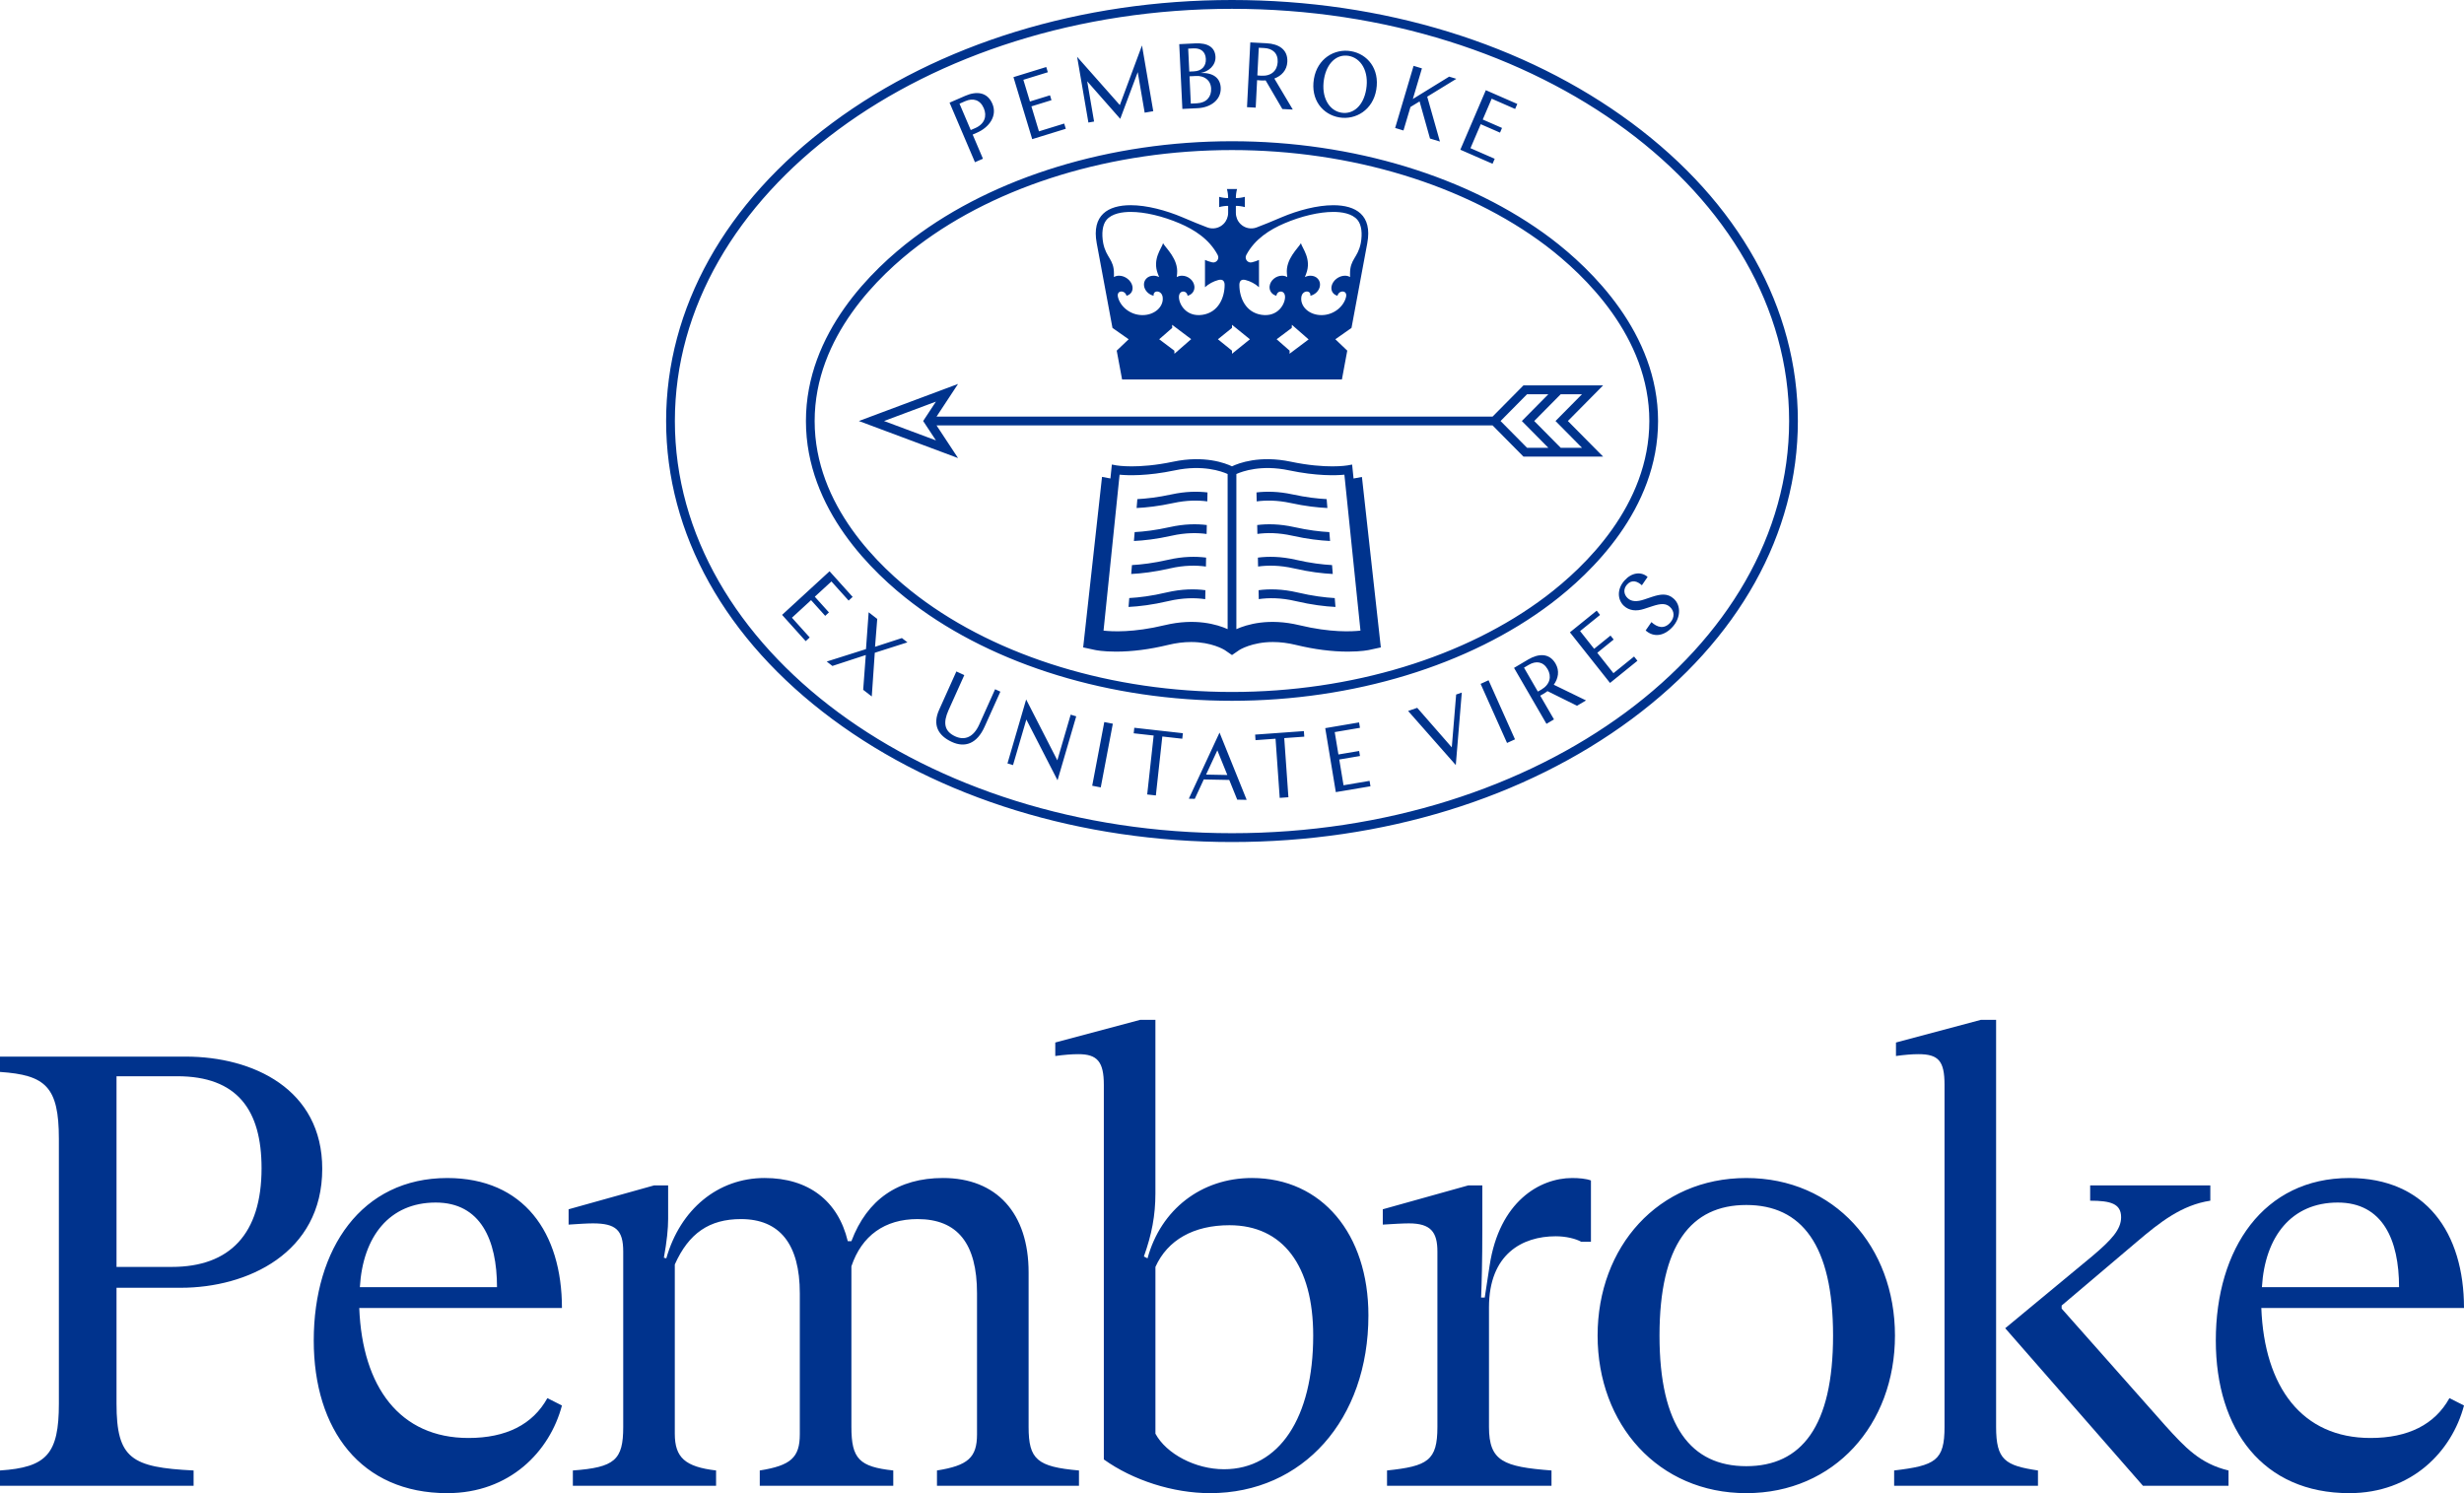
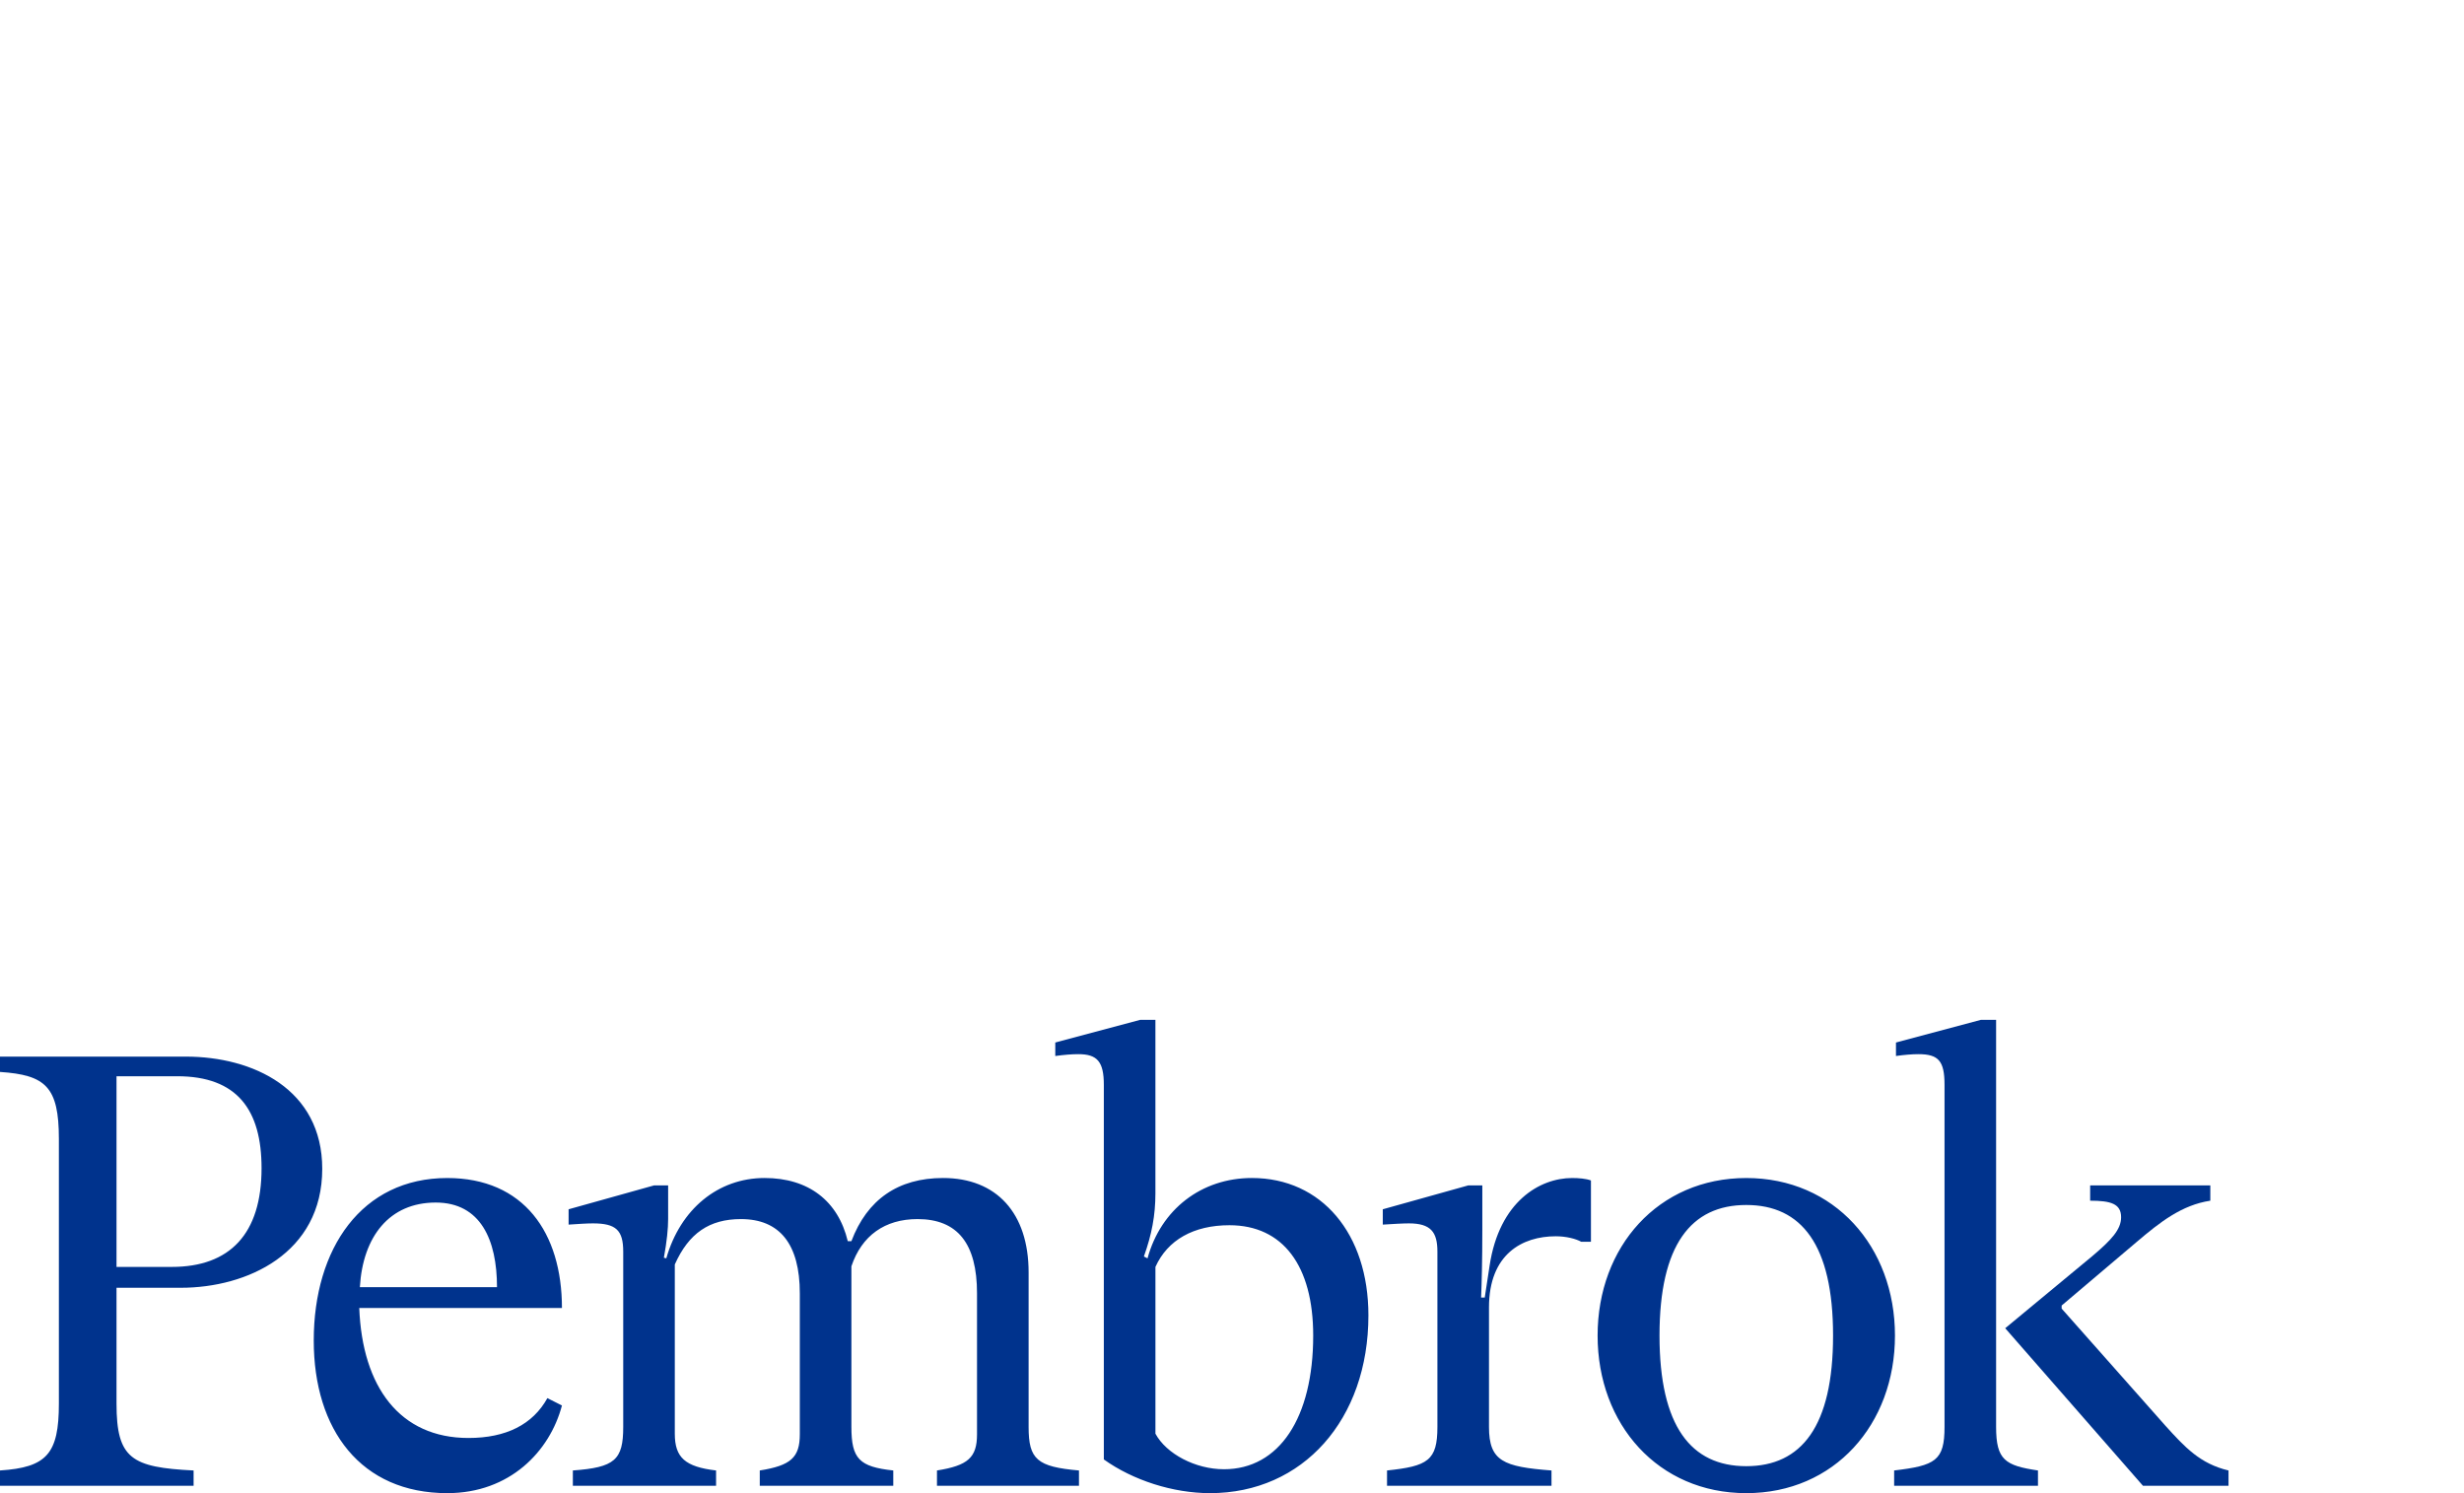
<svg xmlns="http://www.w3.org/2000/svg" viewBox="0 0 132 80" fill="none">
  <path d="M0 78.785C2.503 78.621 3.154 77.898 3.154 75.204V61.013C3.154 58.221 2.438 57.597 0 57.432V56.611H9.948C13.557 56.611 17.263 58.352 17.263 62.623 17.263 67.156 13.232 68.996 9.688 68.996H6.242V75.204C6.242 78.16 7.055 78.62 10.371 78.785V79.606H0V78.785zM9.2 67.879C12.321 67.879 14.012 66.105 14.012 62.59 14.012 59.469 12.712 57.663 9.493 57.663H6.242V67.879H9.2zM29.324 74.909L30.104 75.303C29.454 77.766 27.308 80 23.96 80 19.343 80 16.808 76.617 16.808 71.821 16.808 66.894 19.376 63.116 23.96 63.116 28.056 63.116 30.104 66.04 30.104 70.08H19.246C19.408 74.317 21.424 77.044 25.097 77.044 27.113 77.044 28.543 76.321 29.324 74.909zM19.278 68.963H26.625C26.625 66.433 25.747 64.43 23.342 64.43 20.871 64.43 19.441 66.236 19.278 68.963zM57.802 79.606H50.195V78.785C51.853 78.522 52.34 78.095 52.34 76.847V69.291C52.34 66.63 51.3 65.316 49.154 65.316 47.399 65.316 46.163 66.203 45.611 67.846V76.452C45.611 78.16 46.033 78.588 47.854 78.785V79.606H40.702V78.785C42.36 78.522 42.847 78.095 42.847 76.847V69.291C42.847 66.663 41.775 65.316 39.694 65.316 38.003 65.316 36.898 66.072 36.15 67.747V76.814C36.15 78.095 36.703 78.588 38.361 78.785V79.606H30.689V78.785C32.932 78.621 33.387 78.226 33.387 76.452V67.057C33.387 65.908 32.997 65.546 31.762 65.546 31.436 65.546 30.949 65.579 30.461 65.612V64.791L35.045 63.51H35.793V65.316C35.793 65.809 35.728 66.499 35.565 67.386L35.695 67.419C36.443 64.791 38.459 63.115 40.962 63.115 43.303 63.115 44.896 64.331 45.416 66.499H45.611C46.456 64.265 48.114 63.115 50.52 63.115 53.381 63.115 55.104 64.988 55.104 68.174V76.452C55.104 78.194 55.559 78.588 57.802 78.785V79.606zM73.308 70.474C73.308 76.058 69.797 80 64.823 80 62.84 80 60.694 79.31 59.134 78.194V58.122C59.134 56.874 58.776 56.48 57.769 56.48 57.411 56.48 57.021 56.513 56.533 56.578V55.856L61.085 54.64H61.897V63.937C61.897 65.119 61.702 66.138 61.28 67.32L61.475 67.419C62.19 64.791 64.368 63.115 67.066 63.115 70.805 63.116 73.308 66.105 73.308 70.474zM70.35 71.558C70.35 67.813 68.725 65.645 65.864 65.645 63.946 65.645 62.548 66.433 61.898 67.879V76.814C62.483 77.898 64.043 78.719 65.571 78.719 68.529 78.719 70.35 75.96 70.35 71.558zM85.229 63.247V66.532H84.709C84.416 66.368 83.896 66.237 83.343 66.237 81.555 66.237 79.767 67.189 79.767 70.047V76.453C79.767 78.292 80.547 78.588 83.116 78.785V79.606H74.305V78.785C76.484 78.555 77.004 78.259 77.004 76.453V67.057C77.004 66.006 76.646 65.546 75.476 65.546 75.151 65.546 74.598 65.579 74.078 65.612V64.791L78.662 63.51H79.41V65.908C79.41 67.517 79.377 68.799 79.345 69.521H79.54L79.8 67.813C80.32 64.364 82.498 63.116 84.221 63.116 84.579 63.116 84.969 63.148 85.229 63.247zM85.586 71.558C85.586 66.795 88.837 63.116 93.551 63.116 98.265 63.116 101.516 66.795 101.516 71.558 101.516 76.321 98.265 80 93.551 80 88.837 80 85.586 76.321 85.586 71.558zM98.2 71.558C98.2 66.696 96.509 64.561 93.551 64.561 90.593 64.561 88.902 66.696 88.902 71.558 88.902 76.42 90.592 78.555 93.551 78.555 96.509 78.555 98.2 76.42 98.2 71.558z" fill="#00338D" />
  <path d="M101.472 78.785C103.683 78.522 104.171 78.259 104.171 76.452V58.122C104.171 56.841 103.846 56.48 102.773 56.48C102.448 56.48 102.025 56.513 101.57 56.578V55.856L106.121 54.64H106.934V76.452C106.934 78.226 107.422 78.522 109.177 78.785V79.606H101.472V78.785ZM107.422 71.164L112.103 67.287C113.111 66.433 113.631 65.875 113.631 65.218C113.631 64.495 113.079 64.331 111.973 64.331V63.51H118.41V64.331C116.882 64.561 115.712 65.481 114.476 66.532L110.445 69.948V70.112L116.004 76.387C117.045 77.536 117.857 78.423 119.385 78.785V79.606H114.802L107.422 71.164Z" fill="#00338D" />
-   <path d="M131.22 74.909L132 75.303C131.35 77.766 129.204 80 125.856 80 121.239 80 118.704 76.617 118.704 71.821 118.704 66.894 121.272 63.116 125.856 63.116 129.952 63.116 132 66.04 132 70.08H121.142C121.304 74.317 123.32 77.044 126.993 77.044 129.009 77.044 130.439 76.321 131.22 74.909zM121.174 68.963H128.521C128.521 66.433 127.644 64.43 125.238 64.43 122.767 64.43 121.337 66.236 121.174 68.963zM66 45.114C57.916 45.114 50.313 42.776 44.591 38.53 38.848 34.269 35.685 28.596 35.685 22.557 35.685 16.517 38.848 10.845 44.591 6.583 50.313 2.338 57.916 0 66 0 74.084 0 81.687 2.338 87.408 6.583 93.151 10.845 96.314 16.518 96.314 22.557 96.314 28.596 93.151 34.269 87.408 38.531 81.687 42.776 74.084 45.114 66 45.114zM66.0.473C49.542.473 36.154 10.38 36.154 22.557 36.154 34.734 49.542 44.641 66 44.641 82.457 44.641 95.846 34.734 95.846 22.557 95.846 10.38 82.457.473 66.0.473zM66 37.547C59.509 37.547 53.278 35.646 48.904 32.332 46.764 30.712 43.175 27.287 43.175 22.557 43.175 17.827 46.764 14.402 48.904 12.781 53.278 9.468 59.51 7.567 66 7.567 72.472 7.567 78.703 9.468 83.096 12.781 85.236 14.409 88.825 17.843 88.825 22.557 88.825 27.286 85.236 30.712 83.096 32.332 78.722 35.646 72.49 37.547 66 37.547zM49.184 13.16C47.114 14.728 43.642 18.033 43.642 22.557 43.642 27.081 47.114 30.386 49.184 31.954 53.479 35.208 59.608 37.074 66 37.074 72.391 37.074 78.52 35.208 82.816 31.954 84.885 30.386 88.357 27.081 88.357 22.557 88.357 18.048 84.885 14.734 82.815 13.16 78.502 9.906 72.373 8.04 66 8.04 59.608 8.04 53.479 9.906 49.184 13.16zM49.044 12.971H49.045 49.044zM44.441 30.607L45.677 31.981 45.462 32.178 44.541 31.153 43.65 31.971 44.407 32.812 44.207 32.996 43.45 32.155 42.425 33.096 43.377 34.154 43.162 34.351 41.897 32.944 44.441 30.607zM46.995 33.161L46.877 34.654 48.316 34.186 48.612 34.416 46.863 34.974 46.702 37.315 46.242 36.958 46.381 35.095 44.593 35.68 44.289 35.444 46.392 34.778 46.535 32.805 46.995 33.161zM51.234 35.975L51.659 36.171 50.816 38.046C50.515 38.715 50.576 39.179 51.175 39.454 51.68 39.686 52.153 39.5 52.458 38.822L53.309 36.928 53.591 37.058 52.744 38.942C52.339 39.842 51.699 40.077 50.993 39.752 50.264 39.417 49.941 38.85 50.312 38.027L51.234 35.975zM54.973 37.475L56.643 40.737 57.358 38.29 57.655 38.379 56.654 41.806 54.983 38.55 54.269 40.992 53.972 40.903 54.973 37.475zM59.158 38.686L59.616 38.775 58.969 42.187 58.511 42.098 59.158 38.686zM60.766 38.992L63.369 39.284 63.336 39.58 62.267 39.46 61.921 42.618 61.457 42.566 61.803 39.408 60.734 39.289 60.766 38.992zM66.786 42.854L66.28 42.844 65.853 41.788 64.488 41.761 64.006 42.8 63.687 42.793 65.332 39.251 66.786 42.854zM64.611 41.501L65.75 41.523 65.215 40.202 64.611 41.501zM67.239 39.359L69.851 39.171 69.872 39.469 68.799 39.546 69.022 42.715 68.556 42.748 68.333 39.579 67.26 39.656 67.239 39.359zM70.995 39.013L72.807 38.706 72.855 38.995 71.503 39.224 71.701 40.423 72.811 40.236 72.856 40.505 71.746 40.693 71.975 42.073 73.37 41.837 73.418 42.127 71.562 42.44 70.995 39.013zM75.435 38.092L75.923 37.924 77.774 40.042 78.008 37.211 78.31 37.107 77.989 40.991 75.435 38.092zM79.319 36.64L79.744 36.446 81.16 39.612 80.734 39.806 79.319 36.64zM84.483 37.813L82.901 37.029C82.834 37.081 82.764 37.127 82.692 37.17 82.659 37.191 82.616 37.215 82.512 37.272L83.249 38.544 82.847 38.782 81.109 35.784 81.863 35.337C82.419 35.009 82.998 34.977 83.333 35.555 83.559 35.944 83.478 36.355 83.238 36.687L84.966 37.528 84.483 37.813zM81.643 35.772L82.385 37.053C82.473 37.007 82.545 36.964 82.57 36.949 83.045 36.668 83.131 36.238 82.908 35.852 82.667 35.437 82.279 35.396 81.897 35.622L81.643 35.772zM84.102 33.879L85.537 32.718 85.718 32.947 84.648 33.812 85.4 34.762 86.278 34.052 86.447 34.265 85.569 34.975 86.434 36.068 87.539 35.175 87.72 35.403 86.251 36.591 84.102 33.879zM88.265 30.91L87.957 31.358C87.731 31.152 87.429 31.023 87.162 31.321 86.942 31.568 86.994 31.864 87.202 32.053 87.406 32.24 87.695 32.25 88.085 32.118L88.492 31.981C88.954 31.828 89.33 31.77 89.668 32.08 90.073 32.449 90.029 33.112 89.614 33.575 89.15 34.094 88.586 34.161 88.16 33.779L88.469 33.331C88.782 33.617 89.149 33.725 89.475 33.361 89.728 33.078 89.705 32.742 89.461 32.518 89.242 32.319 88.982 32.328 88.534 32.474L88.075 32.624C87.654 32.761 87.28 32.72 87 32.464 86.657 32.151 86.601 31.578 87.029 31.099 87.412 30.672 87.919 30.608 88.265 30.91zM52.107 7.21L52.658 8.504 52.23 8.691 50.87 5.5 51.718 5.131C52.31 4.874 52.894 4.928 53.162 5.557 53.446 6.222 52.973 6.833 52.341 7.108L52.107 7.21zM51.402 5.555L52.004 6.968 52.243 6.864C52.748 6.644 52.885 6.223 52.704 5.799 52.51 5.343 52.124 5.241 51.718 5.417L51.402 5.555zM54.292 4.133L56.049 3.591 56.134 3.871 54.823 4.275 55.175 5.438 56.25 5.106 56.329 5.367 55.254 5.699 55.658 7.037 57.011 6.62 57.096 6.9 55.297 7.455 54.292 4.133zM60.95 3.865L60.013 6.367 58.242 4.355 58.612 6.512 58.307 6.565 57.703 3.044 59.991 5.63 61.178 2.435 61.782 5.957 61.322 6.037 60.95 3.865zM63.341 5.836L63.174 2.366 64.027 2.324C64.714 2.29 65.09 2.54 65.115 3.041 65.137 3.502 64.745 3.844 64.315 3.91 65.008 3.886 65.372 4.191 65.396 4.697 65.427 5.351 64.857 5.762 64.165 5.796L63.341 5.836zM63.653 2.606L63.712 3.835 63.967 3.823C64.389 3.802 64.617 3.537 64.599 3.156 64.579 2.754 64.31 2.574 63.937 2.592L63.653 2.606zM63.724 4.088L63.794 5.551 64.123 5.535C64.643 5.509 64.903 5.178 64.882 4.742 64.859 4.271 64.489 4.051 64.082 4.071L63.724 4.088zM68.697 5.841L67.802 4.308C67.718 4.314 67.634 4.314 67.551 4.31 67.512 4.308 67.463 4.305 67.345 4.294L67.27 5.767 66.804 5.742 66.981 2.272 67.854 2.318C68.497 2.351 68.999 2.646 68.964 3.315 68.941 3.766 68.651 4.064 68.269 4.208L69.257 5.87 68.697 5.841zM67.434 2.559L67.358 4.041C67.456 4.051 67.539 4.056 67.569 4.057 68.118 4.086 68.424 3.774 68.447 3.327 68.472 2.847 68.169 2.597 67.728 2.574L67.434 2.559zM73.73 4.804C73.548 5.896 72.621 6.439 71.749 6.291 70.863 6.141 70.202 5.35 70.388 4.228 70.569 3.136 71.496 2.594 72.368 2.741 73.255 2.891 73.916 3.683 73.73 4.804zM70.928 4.244C70.768 5.209 71.202 5.926 71.856 6.037 72.486 6.144 73.042 5.674 73.189 4.788 73.35 3.819 72.91 3.105 72.246 2.993 71.622 2.887 71.074 3.363 70.928 4.244zM75.728 3.528L76.175 3.664 75.688 5.304 77.633 4.106 78.019 4.223 76.458 5.18 77.139 7.583 76.607 7.422 76.049 5.434 75.561 5.731 75.186 6.991 74.74 6.856 75.728 3.528zM79.598 4.832L81.284 5.569 81.168 5.838 79.911 5.288 79.433 6.404 80.465 6.855 80.358 7.106 79.325 6.654 78.775 7.939 80.073 8.507 79.958 8.775 78.232 8.021 79.598 4.832zM71.428 10.995C70.56 10.995 69.533 11.271 68.661 11.639 68.115 11.87 67.681 12.053 67.313 12.188 67.013 12.3 66.675 12.223 66.448 11.994 66.293 11.837 66.207 11.625 66.207 11.403V11.03C66.369 11.03 66.531 11.052 66.687 11.096V10.547C66.531 10.591 66.369 10.613 66.207 10.613 66.207 10.448 66.228 10.285 66.271 10.127H65.728C65.771 10.285 65.793 10.448 65.793 10.613 65.631 10.613 65.469 10.591 65.313 10.547V11.096C65.469 11.052 65.631 11.03 65.793 11.03V11.403C65.793 11.625 65.706 11.837 65.551 11.994 65.325 12.223 64.987 12.299 64.686 12.188 64.318 12.053 63.884 11.87 63.338 11.639 62.467 11.271 61.439 10.994 60.572 10.994 59.365 10.994 58.472 11.52 58.753 13.031 58.814 13.361 59.239 15.642 59.597 17.569L60.464 18.177 59.824 18.786C59.992 19.69 60.112 20.331 60.112 20.331H71.888C71.888 20.331 72.007 19.689 72.175 18.786L71.536 18.177 72.402 17.569C72.761 15.642 73.186 13.361 73.247 13.031 73.528 11.52 72.634 10.995 71.428 10.995zM62.917 18.954L62.911 18.788 62.1 18.177 62.798 17.568 62.792 17.401 63.814 18.17 62.917 18.954zM64.413 16.868C63.541 16.994 63.157 16.293 63.157 15.913 63.157 15.533 63.577 15.534 63.621 15.846 63.864 15.786 64.02 15.572 63.983 15.318 63.94 15.016 63.643 14.772 63.321 14.772 63.214 14.772 63.12 14.798 63.04 14.845 63.046 14.787 63.052 14.728 63.058 14.669 63.136 13.88 62.457 13.301 62.307 13.031 62.235 13.301 61.722 13.88 62.027 14.669 62.05 14.728 62.073 14.787 62.096 14.845 62.002 14.798 61.901 14.772 61.794 14.772 61.471 14.772 61.245 15.017 61.288 15.318 61.325 15.572 61.541 15.786 61.802 15.846 61.757 15.533 62.23 15.531 62.285 15.913 62.356 16.409 61.879 16.883 61.206 16.883 60.534 16.883 60.007 16.409 59.89 15.913 59.8 15.531 60.275 15.534 60.348 15.846 60.586 15.786 60.721 15.572 60.661 15.318 60.59 15.016 60.271 14.772 59.949 14.772 59.841 14.772 59.749 14.798 59.674 14.845 59.675 14.787 59.675 14.728 59.676 14.669 59.681 13.88 59.262 13.829 59.101 13.031 59.004 12.507 59.062 12.044 59.273 11.787 59.568 11.429 60.142 11.354 60.571 11.354 61.328 11.354 62.285 11.578 63.2 11.97 63.964 12.298 64.777 12.799 65.235 13.665 65.344 13.871 65.157 14.112 64.933 14.055 64.803 14.022 64.677 13.98 64.553 13.928V15.388C64.759 15.204 65.003 15.073 65.265 15.003 65.527 14.933 65.605 15.087 65.605 15.266 65.605 15.938 65.277 16.742 64.413 16.868zM66 18.954V18.788L65.245 18.178 66 17.568V17.401L66.96 18.178 66 18.954zM69.082 18.954L69.088 18.788 68.391 18.177 69.202 17.568 69.208 17.401 70.105 18.185 69.082 18.954zM72.898 13.031C72.737 13.829 72.318 13.88 72.323 14.669 72.324 14.728 72.325 14.787 72.325 14.845 72.25 14.798 72.158 14.772 72.051 14.772 71.728 14.772 71.409 15.017 71.338 15.318 71.278 15.572 71.414 15.786 71.651 15.846 71.725 15.533 72.199 15.531 72.109 15.913 71.992 16.409 71.466 16.883 70.793 16.883 70.121 16.883 69.643 16.409 69.715 15.913 69.769 15.531 70.243 15.534 70.198 15.846 70.458 15.786 70.675 15.572 70.711 15.318 70.754 15.016 70.528 14.772 70.206 14.772 70.099 14.772 69.997 14.798 69.904 14.845 69.927 14.787 69.95 14.728 69.972 14.669 70.277 13.88 69.764 13.301 69.692 13.031 69.543 13.301 68.864 13.88 68.942 14.669 68.948 14.728 68.954 14.787 68.96 14.845 68.88 14.798 68.786 14.772 68.679 14.772 68.356 14.772 68.06 15.017 68.017 15.318 67.98 15.572 68.135 15.786 68.378 15.846 68.423 15.533 68.842 15.532 68.842 15.913 68.842 16.293 68.459 16.994 67.587 16.868 66.722 16.742 66.395 15.938 66.395 15.266 66.395 15.087 66.472 14.934 66.734 15.004 66.996 15.073 67.24 15.204 67.446 15.388V13.928C67.323 13.98 67.196 14.023 67.067 14.055 66.842 14.112 66.656 13.871 66.764 13.665 67.222 12.799 68.035 12.298 68.8 11.97 69.714 11.578 70.672 11.354 71.428 11.354 71.858 11.354 72.432 11.429 72.726 11.787 72.938 12.044 72.996 12.507 72.898 13.031zM85.88 20.65H81.612L79.96 22.32H50.172L51.324 20.571 46.01 22.557 51.324 24.542 50.172 22.793H79.96L81.613 24.463H85.88L83.993 22.557 85.88 20.65zM47.359 22.557L50.139 21.518 49.455 22.557 50.139 23.595 47.359 22.557zM80.387 22.557L81.806 21.123H82.947L81.528 22.557 82.947 23.991H81.806L80.387 22.557zM84.75 23.991H83.609L82.19 22.557 83.609 21.123H84.75L83.331 22.557 84.75 23.991zM64.687 26.384L64.677 26.863C64.194 26.799 63.58 26.794 62.854 26.952 62.07 27.122 61.41 27.194 60.89 27.218L60.929 26.742C61.417 26.716 62.032 26.647 62.756 26.49 63.517 26.324 64.167 26.321 64.687 26.384zM62.665 28.241C61.92 28.408 61.287 28.482 60.785 28.509L60.746 28.985C61.281 28.96 61.959 28.884 62.766 28.703 63.511 28.536 64.144 28.541 64.64 28.609L64.65 28.13C64.115 28.063 63.447 28.066 62.665 28.241zM62.573 29.993C61.807 30.169 61.156 30.247 60.64 30.276L60.601 30.753C61.151 30.726 61.848 30.645 62.677 30.454 63.443 30.278 64.093 30.283 64.603 30.355L64.613 29.876C64.064 29.805 63.377 29.808 62.573 29.993zM62.481 31.745C61.695 31.931 61.026 32.013 60.496 32.042L60.457 32.519C61.021 32.491 61.737 32.406 62.588 32.206 63.375 32.021 64.042 32.026 64.566 32.102L64.576 31.622C64.012 31.547 63.308 31.551 62.481 31.745zM69.145 26.951C69.93 27.122 70.589 27.194 71.11 27.218L71.071 26.742C70.582 26.716 69.967 26.647 69.243 26.489 68.482 26.324 67.833 26.321 67.312 26.384L67.323 26.863C67.805 26.799 68.42 26.794 69.145 26.951zM69.234 28.703C70.041 28.883 70.719 28.96 71.254 28.985L71.215 28.509C70.713 28.482 70.08 28.408 69.335 28.241 68.552 28.066 67.884 28.063 67.35 28.13L67.36 28.606C67.855 28.539 68.486 28.535 69.234 28.703zM69.323 30.454C70.152 30.645 70.849 30.725 71.398 30.752L71.36 30.276C70.844 30.248 70.194 30.17 69.427 29.993 68.622 29.808 67.936 29.805 67.387 29.876L67.397 30.353C67.906 30.282 68.554 30.278 69.323 30.454zM69.412 32.206C70.263 32.406 70.979 32.491 71.543 32.519L71.504 32.044C70.975 32.013 70.307 31.931 69.518 31.745 68.692 31.551 67.988 31.547 67.424 31.622L67.434 32.099C67.956 32.024 68.623 32.02 69.412 32.206zM73.973 34.687L73.342 34.824C73.34 34.824 72.936 34.913 72.214 34.913 71.344 34.913 70.405 34.792 69.423 34.553 69.001 34.45 68.586 34.398 68.189 34.398 67.064 34.398 66.4 34.822 66.394 34.826L66 35.097 65.608 34.827C65.571 34.804 64.907 34.398 63.811 34.398 63.413 34.398 62.998 34.45 62.577 34.553 61.594 34.792 60.655 34.913 59.785 34.913 59.091 34.913 58.7 34.833 58.657 34.823L58.027 34.687 59.037 25.55 59.487 25.635 59.564 24.889 59.813 24.935C59.824 24.937 60.957 25.136 62.847 24.737 64.523 24.384 65.645 24.815 65.999 24.985 66.354 24.815 67.477 24.384 69.152 24.737 71.043 25.136 72.175 24.937 72.186 24.935L72.435 24.89 72.512 25.637 72.961 25.555 73.973 34.687zM65.766 33.707V25.397C65.438 25.25 64.427 24.887 62.943 25.2 61.459 25.513 60.427 25.476 59.978 25.433L59.118 33.787C59.566 33.839 60.718 33.9 62.39 33.497 64.034 33.101 65.208 33.458 65.766 33.707zM72.882 33.787L72.021 25.433C71.573 25.476 70.541 25.513 69.056 25.2 67.573 24.887 66.562 25.25 66.234 25.397V33.708C66.792 33.458 67.966 33.101 69.609 33.497 71.281 33.9 72.434 33.839 72.882 33.787z" fill="#00338D" />
</svg>